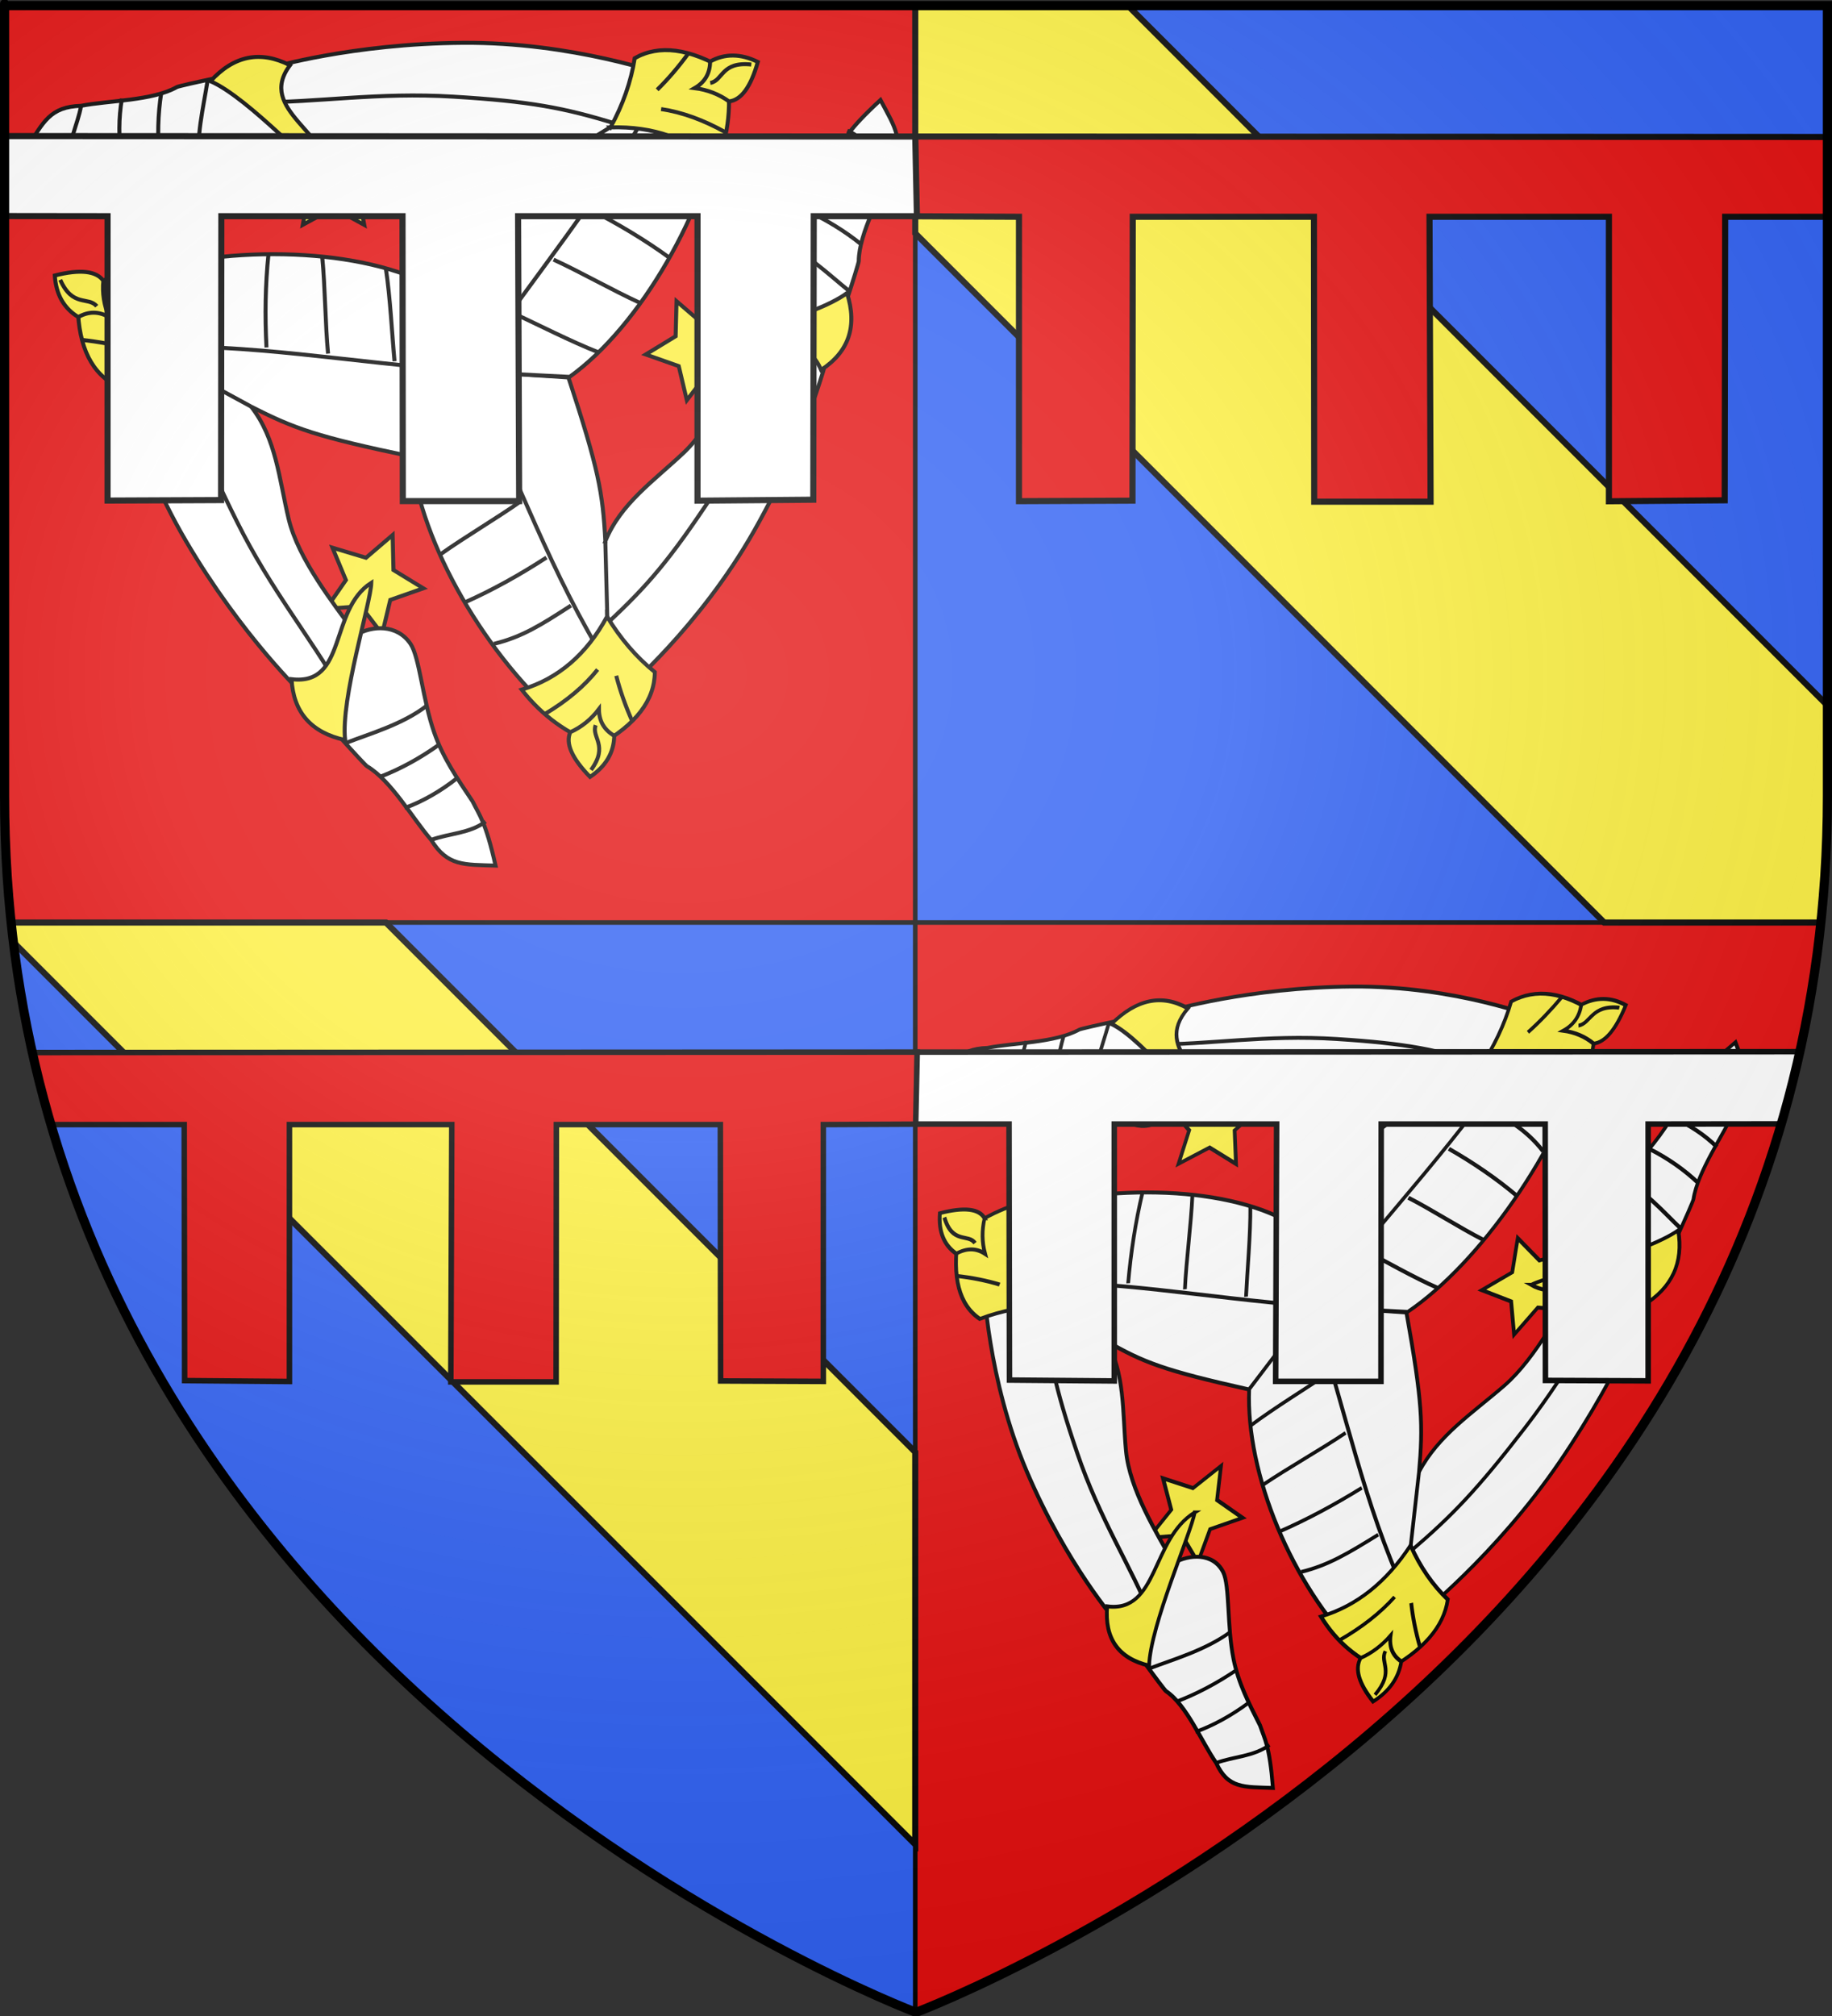
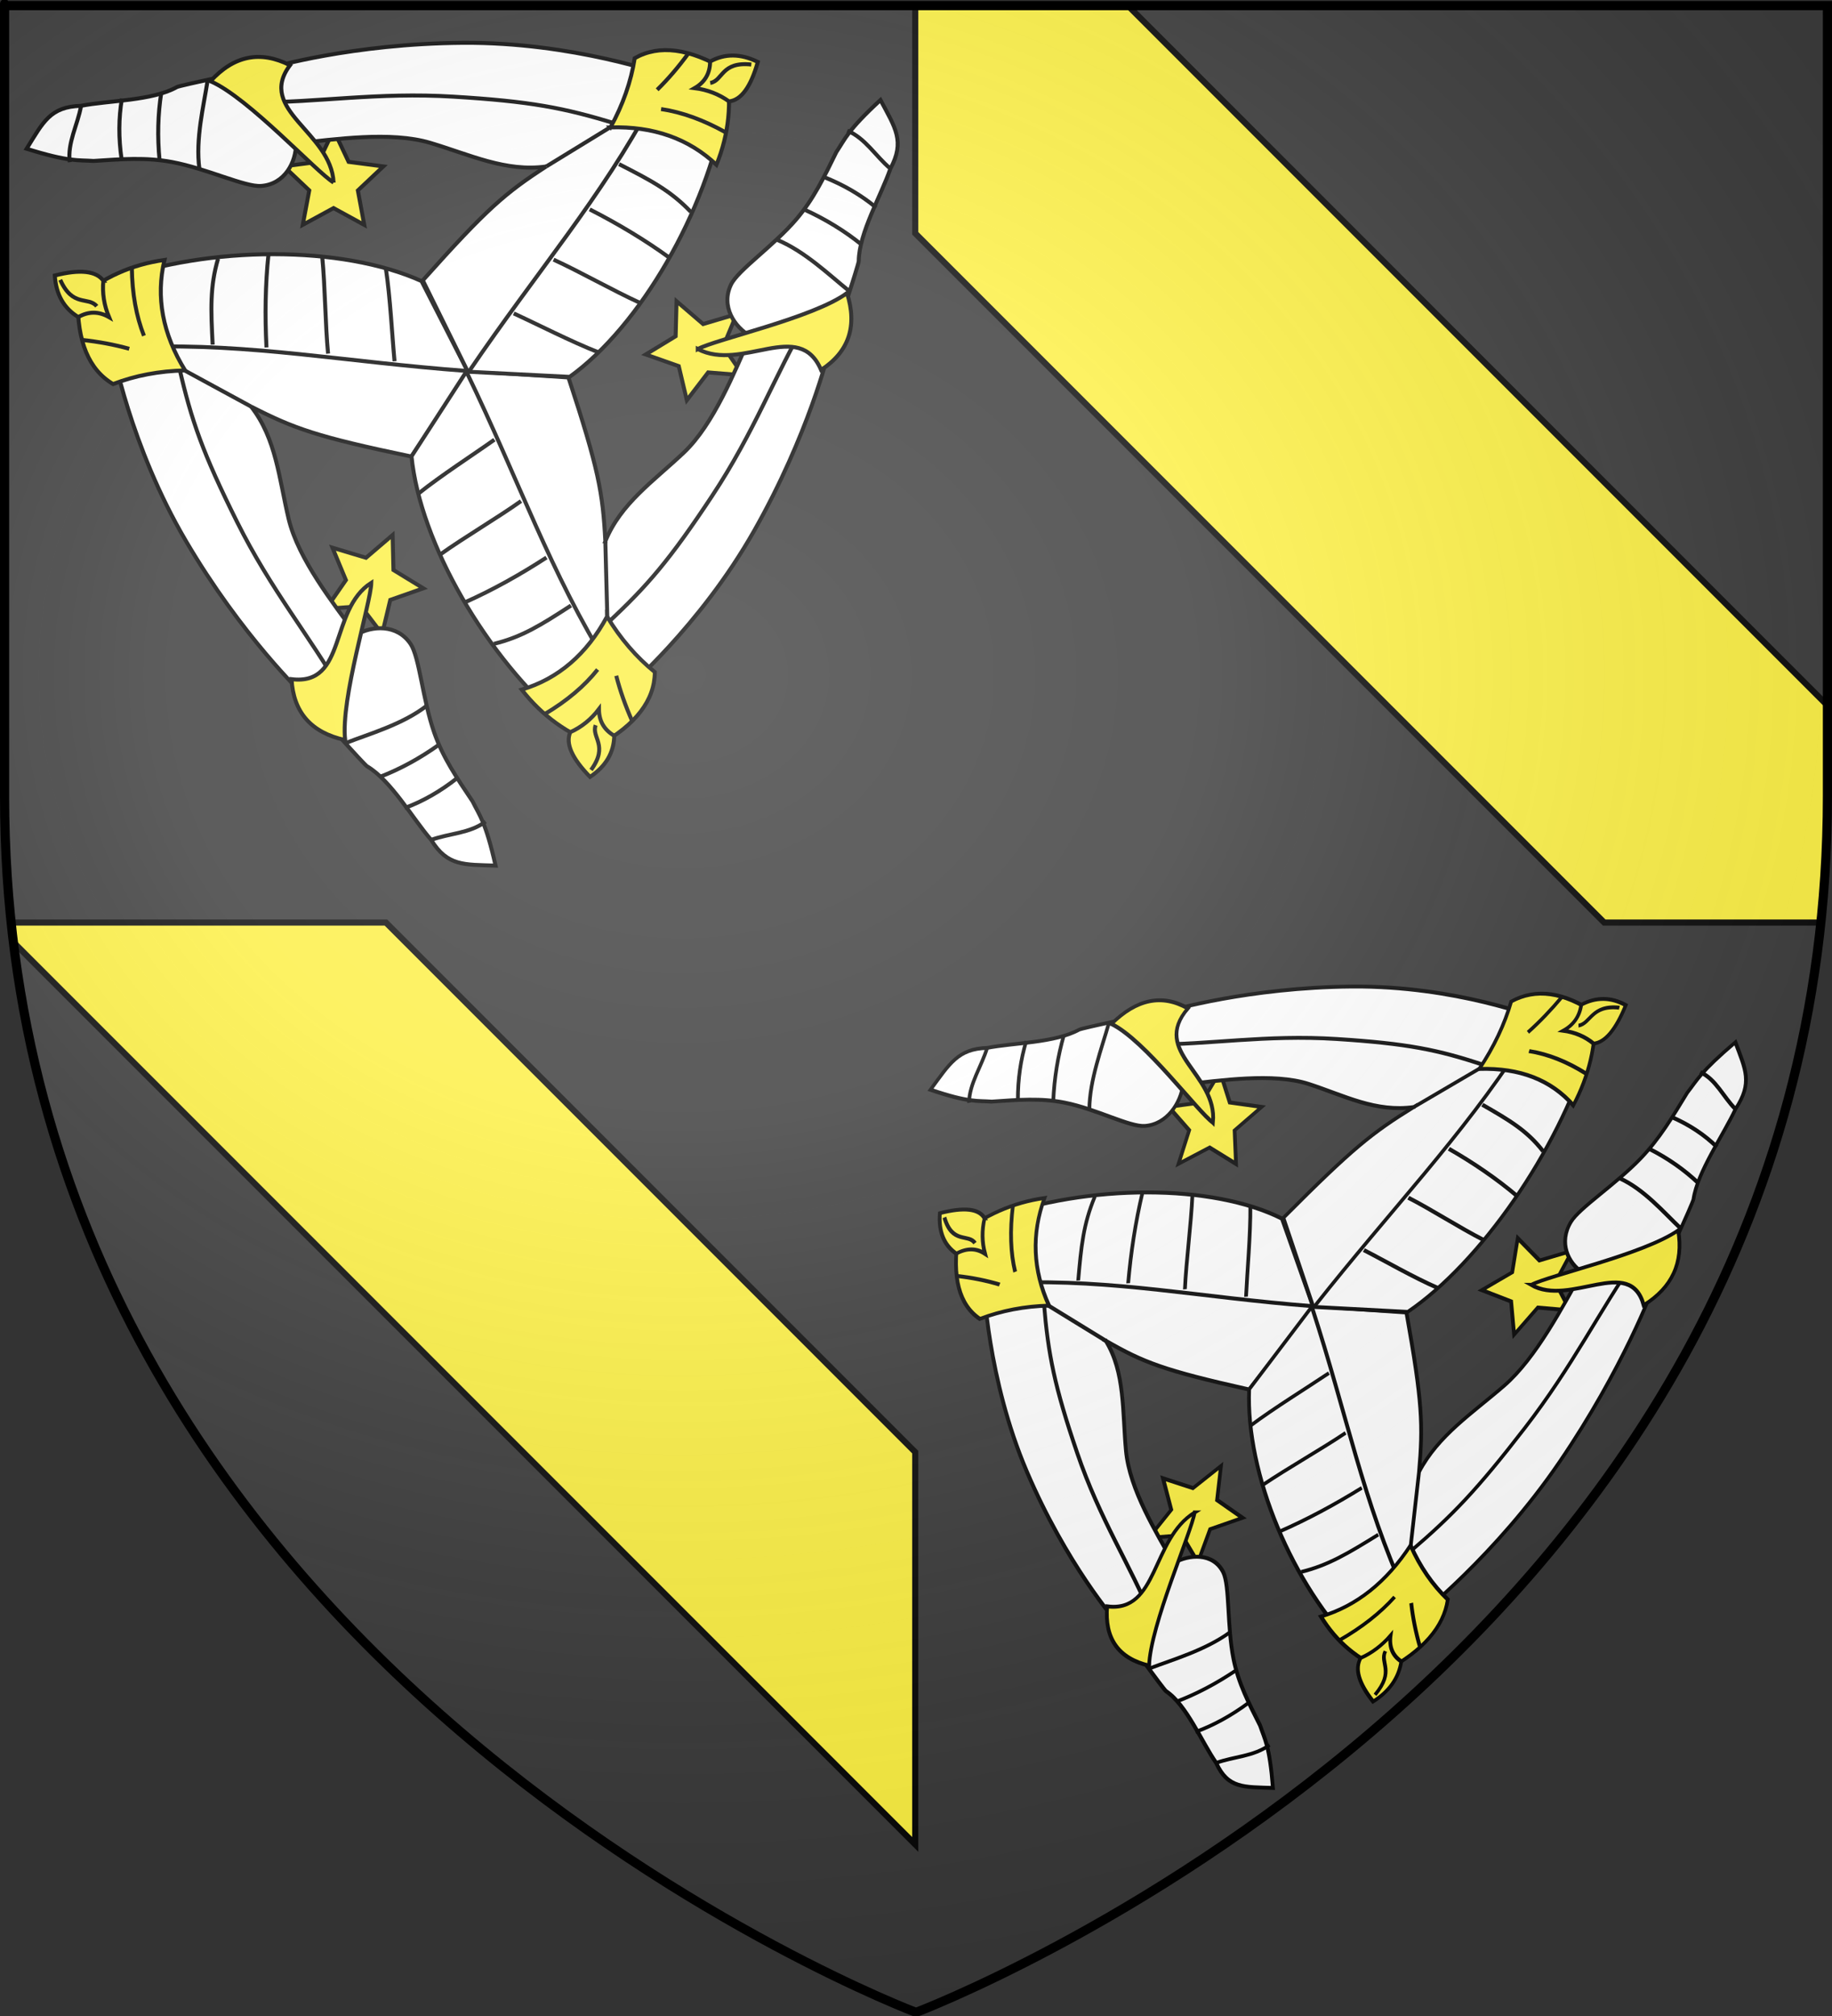
<svg xmlns="http://www.w3.org/2000/svg" xmlns:xlink="http://www.w3.org/1999/xlink" style="enable-background:new" id="svg2" height="660" width="600" version="1.0">
  <rect width="100%" height="100%" fill="#333333" stroke="none" />
  <defs id="defs6">
    <radialGradient gradientTransform="matrix(2.007,0,0,1.696,-222.494,-164.35)" gradientUnits="userSpaceOnUse" xlink:href="#linearGradient3673" id="radialGradient3199-2" fy="227.229" fx="222.275" r="300" cy="227.229" cx="222.275" />
    <linearGradient id="linearGradient3673">
      <stop offset="0" style="stop-color:#ffffff;stop-opacity:0.314" id="stop3675" />
      <stop offset="0.288" style="stop-color:#ffffff;stop-opacity:0.251" id="stop3677" />
      <stop offset="0.72" style="stop-color:#6b6b6b;stop-opacity:0.125" id="stop3679" />
      <stop offset="1" style="stop-color:#000000;stop-opacity:0.125" id="stop3681" />
    </linearGradient>
    <clipPath id="clipPath1174" clipPathUnits="userSpaceOnUse">
      <use height="100%" width="100%" id="use1176" xlink:href="#path3132" y="0" x="0" />
    </clipPath>
  </defs>
  <g transform="matrix(-1,0,0,1,599.75,0)" id="g387">
-     <path style="fill:#2b5df2;stroke:#000000;stroke-width:1" id="path3132" d="M 300,658.838 C 300,658.838 1.5,546.402 1.5,260.657 V 1.838 H 598.5 V 260.657 c 0,285.746 -298.5,398.182 -298.5,398.182 z" />
-     <path id="path6956" d="M 300,1.838 V 302.018 H 596.346 C 597.75,288.652 598.5,274.872 598.5,260.656 V 1.838 Z M 300,302.018 H 3.654 C 30.473,557.304 300,658.838 300,658.838 Z" style="fill:#e20909;stroke:#000000;stroke-width:1.5" />
    <g style="enable-background:new" id="g292" transform="matrix(0.5,0,0,0.5,304,-12)">
      <g style="fill:none;stroke:#000000;stroke-width:2.392" id="g48590" transform="matrix(-1.036,-0.336,-0.336,1.036,443.634,-60.965)">
        <path style="fill:#fcef3c" d="m -27.813,411.114 -6.029,20.182 13.699,16 -21.057,0.502 -10.984,17.972 -6.985,-19.871 -20.487,-4.892 16.74,-12.783 -1.678,-20.996 17.331,11.971 z" id="path64" />
        <path style="fill:#ffffff" d="m -84.968,311.414 c 8.43,23.021 2.605,46.474 0.642,71.272 -1.959,24.742 9.981,56.703 17.141,78.781 10.693,-2.407 25.42,1.319 29.42,15.268 2.676,9.333 -3.444,34.109 -2.906,55.327 0.409,16.125 4.639,30.202 9.19,46.246 1.345,9.492 3.715,13.908 1.229,40.967 -17.828,-6.461 -27.66,-8.502 -32.071,-26.651 -6.629,-15.568 -11.877,-41.425 -23.055,-54.024 -1.222,-1.333 -19.325,-41.91 -23.185,-52.862 0,0 -24.285,-44.742 -38.64,-109.639 -14.355,-64.897 -6.361,-123.573 -6.361,-123.573 0.599,-10.052 2.297,-38.484 12.36,-38.831 62.505,-2.158 138.228,22.354 177.006,57.589 l 9.72,60.488 -48.054,37.947 c -50.545,-28.89 -61.782,-37.649 -82.436,-58.303 z" id="path48255" />
        <path style="stroke-width:2.392" d="M -84.968,311.414 -136.693,256.942" id="path48231" />
        <path d="m -118.833,275.75 c -2.904,32.613 -2.408,53.406 4.435,98.948 6.843,45.542 20.501,78.95 28.259,116.28" id="path48233" />
        <path d="m -136.693,256.942 c 63.518,18.221 113.634,46.359 181.685,74.112" id="path48235" />
        <path d="m -27.765,592.215 c -11.142,3.938 -22.873,-0.021 -34.558,0.407 m -9.319,-23.128 c 11.739,-0.467 23.629,-2.935 35.67,-7.406 m -4.226,-22.449 c -13.465,4.257 -26.771,6.74 -39.917,7.453 m -12.726,-25.732 c 14.831,-0.887 35.671,-0.064 52.824,-6.268" id="path48241" />
        <path d="m -95.473,268.865 c 5.482,-20.459 9.153,-33.655 19.029,-48.147 m 29.731,6.679 c -7.479,16.787 -13.578,34.737 -18.487,53.057 m 34.081,14.96 c 3.756,-16.925 10.628,-38.412 14.642,-56.5 m 34.247,18.385 c -2.857,17.458 -8.938,39.832 -12.272,54.812" id="path48253" />
        <path style="fill:#fcef3c" d="m -48.878,434.483 c -29.297,7.642 -32.887,54.554 -63.502,40.328 -5.121,19.315 1.334,34.235 19.364,44.759 4.99,-24.497 40.023,-73.449 44.137,-85.087 z" id="path48283" />
        <path style="fill:#fcef3c" d="m -116.012,278.498 c -6.122,-25.115 -3.22,-47.453 8.706,-67.012 -19.7,-3.485 -38.655,-1.404 -56.866,6.245 -8.267,24.155 -6.789,42.555 4.435,55.199 14.21,-0.765 28.785,1.092 43.725,5.568 z" id="path48285" />
        <path style="fill:#fcef3c" d="m -146.155,212.032 c -2.978,6.844 -4.145,14.141 -3.498,21.889 -4.773,-5.289 -10.629,-7.206 -17.57,-5.753 -6.635,-7.664 -8.55,-17.04 -5.745,-28.128 15.593,1.013 24.531,5.01 26.814,11.992 z" id="path48293" />
        <path d="m -169.333,241.939 c 9.26,4.132 17.713,8.739 25.36,13.823 m 10.847,-4.729 c -0.809,-12.603 1.083,-26.326 5.679,-41.166 m -27.212,15.532 c -2.926,-7.328 -14.056,-3.614 -15.976,-21.852" id="path48289" />
      </g>
      <use x="0" y="0" xlink:href="#g48590" id="use80" transform="matrix(-0.5,0.866,-0.866,-0.5,659.826,153.721)" width="100%" height="100%" />
      <use height="100%" width="100%" transform="matrix(-0.5,-0.866,0.866,-0.5,195.91,647.919)" id="use82" xlink:href="#g48590" y="0" x="0" />
    </g>
    <use x="0" y="0" xlink:href="#g292" id="use505" width="100%" height="100%" transform="matrix(0.935,0,0.134,0.974,-264.138,309.323)" style="stroke-width:1.021" />
    <path id="path1971" transform="matrix(-1,0,0,1,599.75,0)" d="M 299.75,1.838 V 76.375 l 225.643,225.643 h 70.703 c 1.404,-13.365 2.154,-27.145 2.154,-41.361 V 230.697 L 369.391,1.838 Z" style="fill:#fcef3c;stroke:#000000;stroke-width:2" />
    <path style="fill:#fcef3c;stroke:#000000;stroke-width:2" d="m 596.346,302.018 c -0.216,2.057 -0.448,4.103 -0.695,6.141 L 300,603.832 V 475.395 L 473.363,302.018 Z" id="path3646" />
    <g clip-path="url(#clipPath1174)" id="g1172">
      <g transform="matrix(-1,0,0,1,599.75,1.3763507e-6)" style="enable-background:new" id="g3741">
        <path style="fill:#e20909;stroke:#000000;stroke-width:2" id="rect2445" d="m 430.331,70.966 0.091,93.285 h 38.109 l -0.353,-93.287 58.758,0.002 v 93.143 l 37.924,-0.319 0.154,-92.825 H 695.687 L 694.955,44.885 299.75,44.692 l 0.096,26.114 33.88,0.16 v 93.109 l 37.173,-0.16 0.091,-92.951 z" />
        <path d="m 131.831,70.773 0.091,93.285 h 38.109 l -0.353,-93.287 58.758,0.002 v 93.143 l 37.924,-0.319 0.154,-92.825 h 33.789 L 299.75,44.692 -95.634,44.5 -95.507,70.613 35.226,70.773 v 93.109 l 37.173,-0.16 0.091,-92.951 z" id="path3737" style="fill:#ffffff;stroke:#000000;stroke-width:2" />
      </g>
      <use x="0" y="0" xlink:href="#g3741" id="use3743" transform="matrix(-0.905,0,0,0.903,570.856,304.084)" width="100%" height="100%" />
    </g>
  </g>
  <g id="layer4" />
  <g id="layer2" />
  <g id="g3195" transform="matrix(1,0,0,1.001,0,-0.34)">
    <path style="opacity:0.8;fill:url(#radialGradient3199-2);fill-opacity:1;stroke:none" id="path2875" d="m 300,658.5 c 0,0 298.5,-112.32 298.5,-397.772 0,-285.452 0,-258.552 0,-258.552 H 1.5 v 258.552 c 0,285.452 298.5,397.772 298.5,397.772 z" />
    <path style="fill:none;stroke:#000000;stroke-width:3" id="path1411" d="m 300,658.5 c 0,0 -298.5,-112.32 -298.5,-397.772 0,-285.452 0,-258.552 0,-258.552 H 598.5 V 260.728 c 0,285.452 -298.5,397.772 -298.5,397.772 z" />
  </g>
</svg>